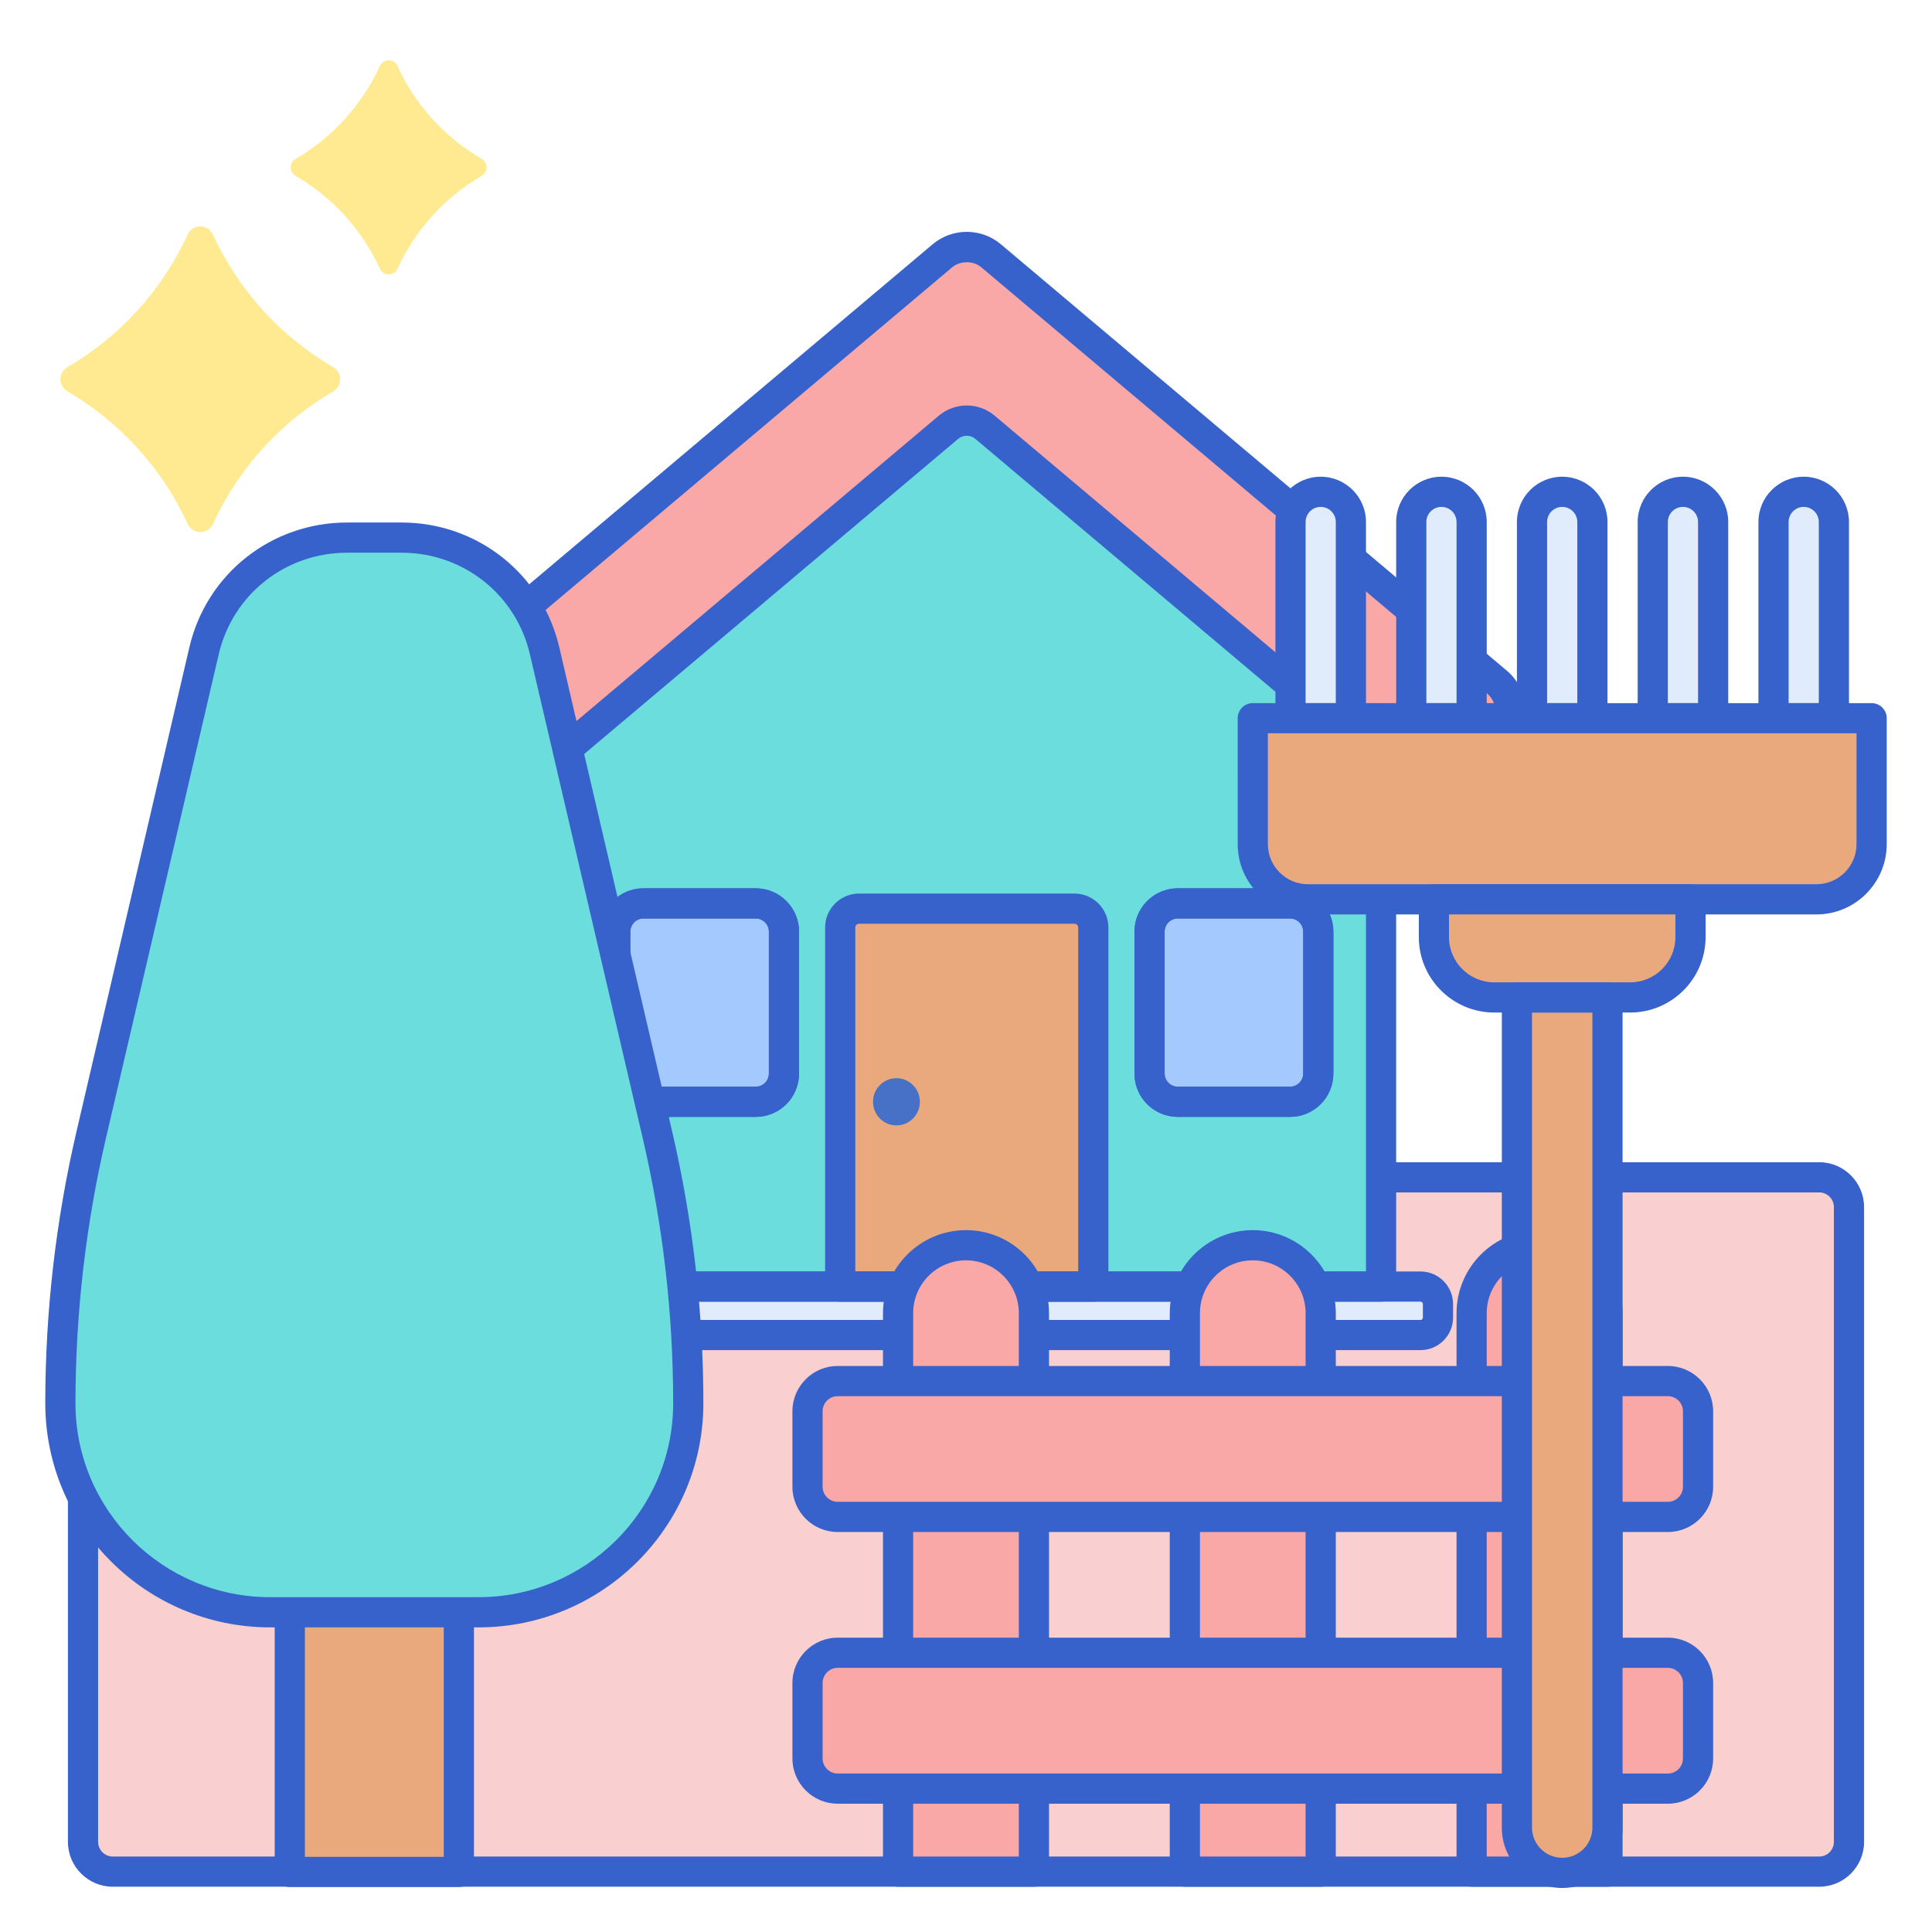
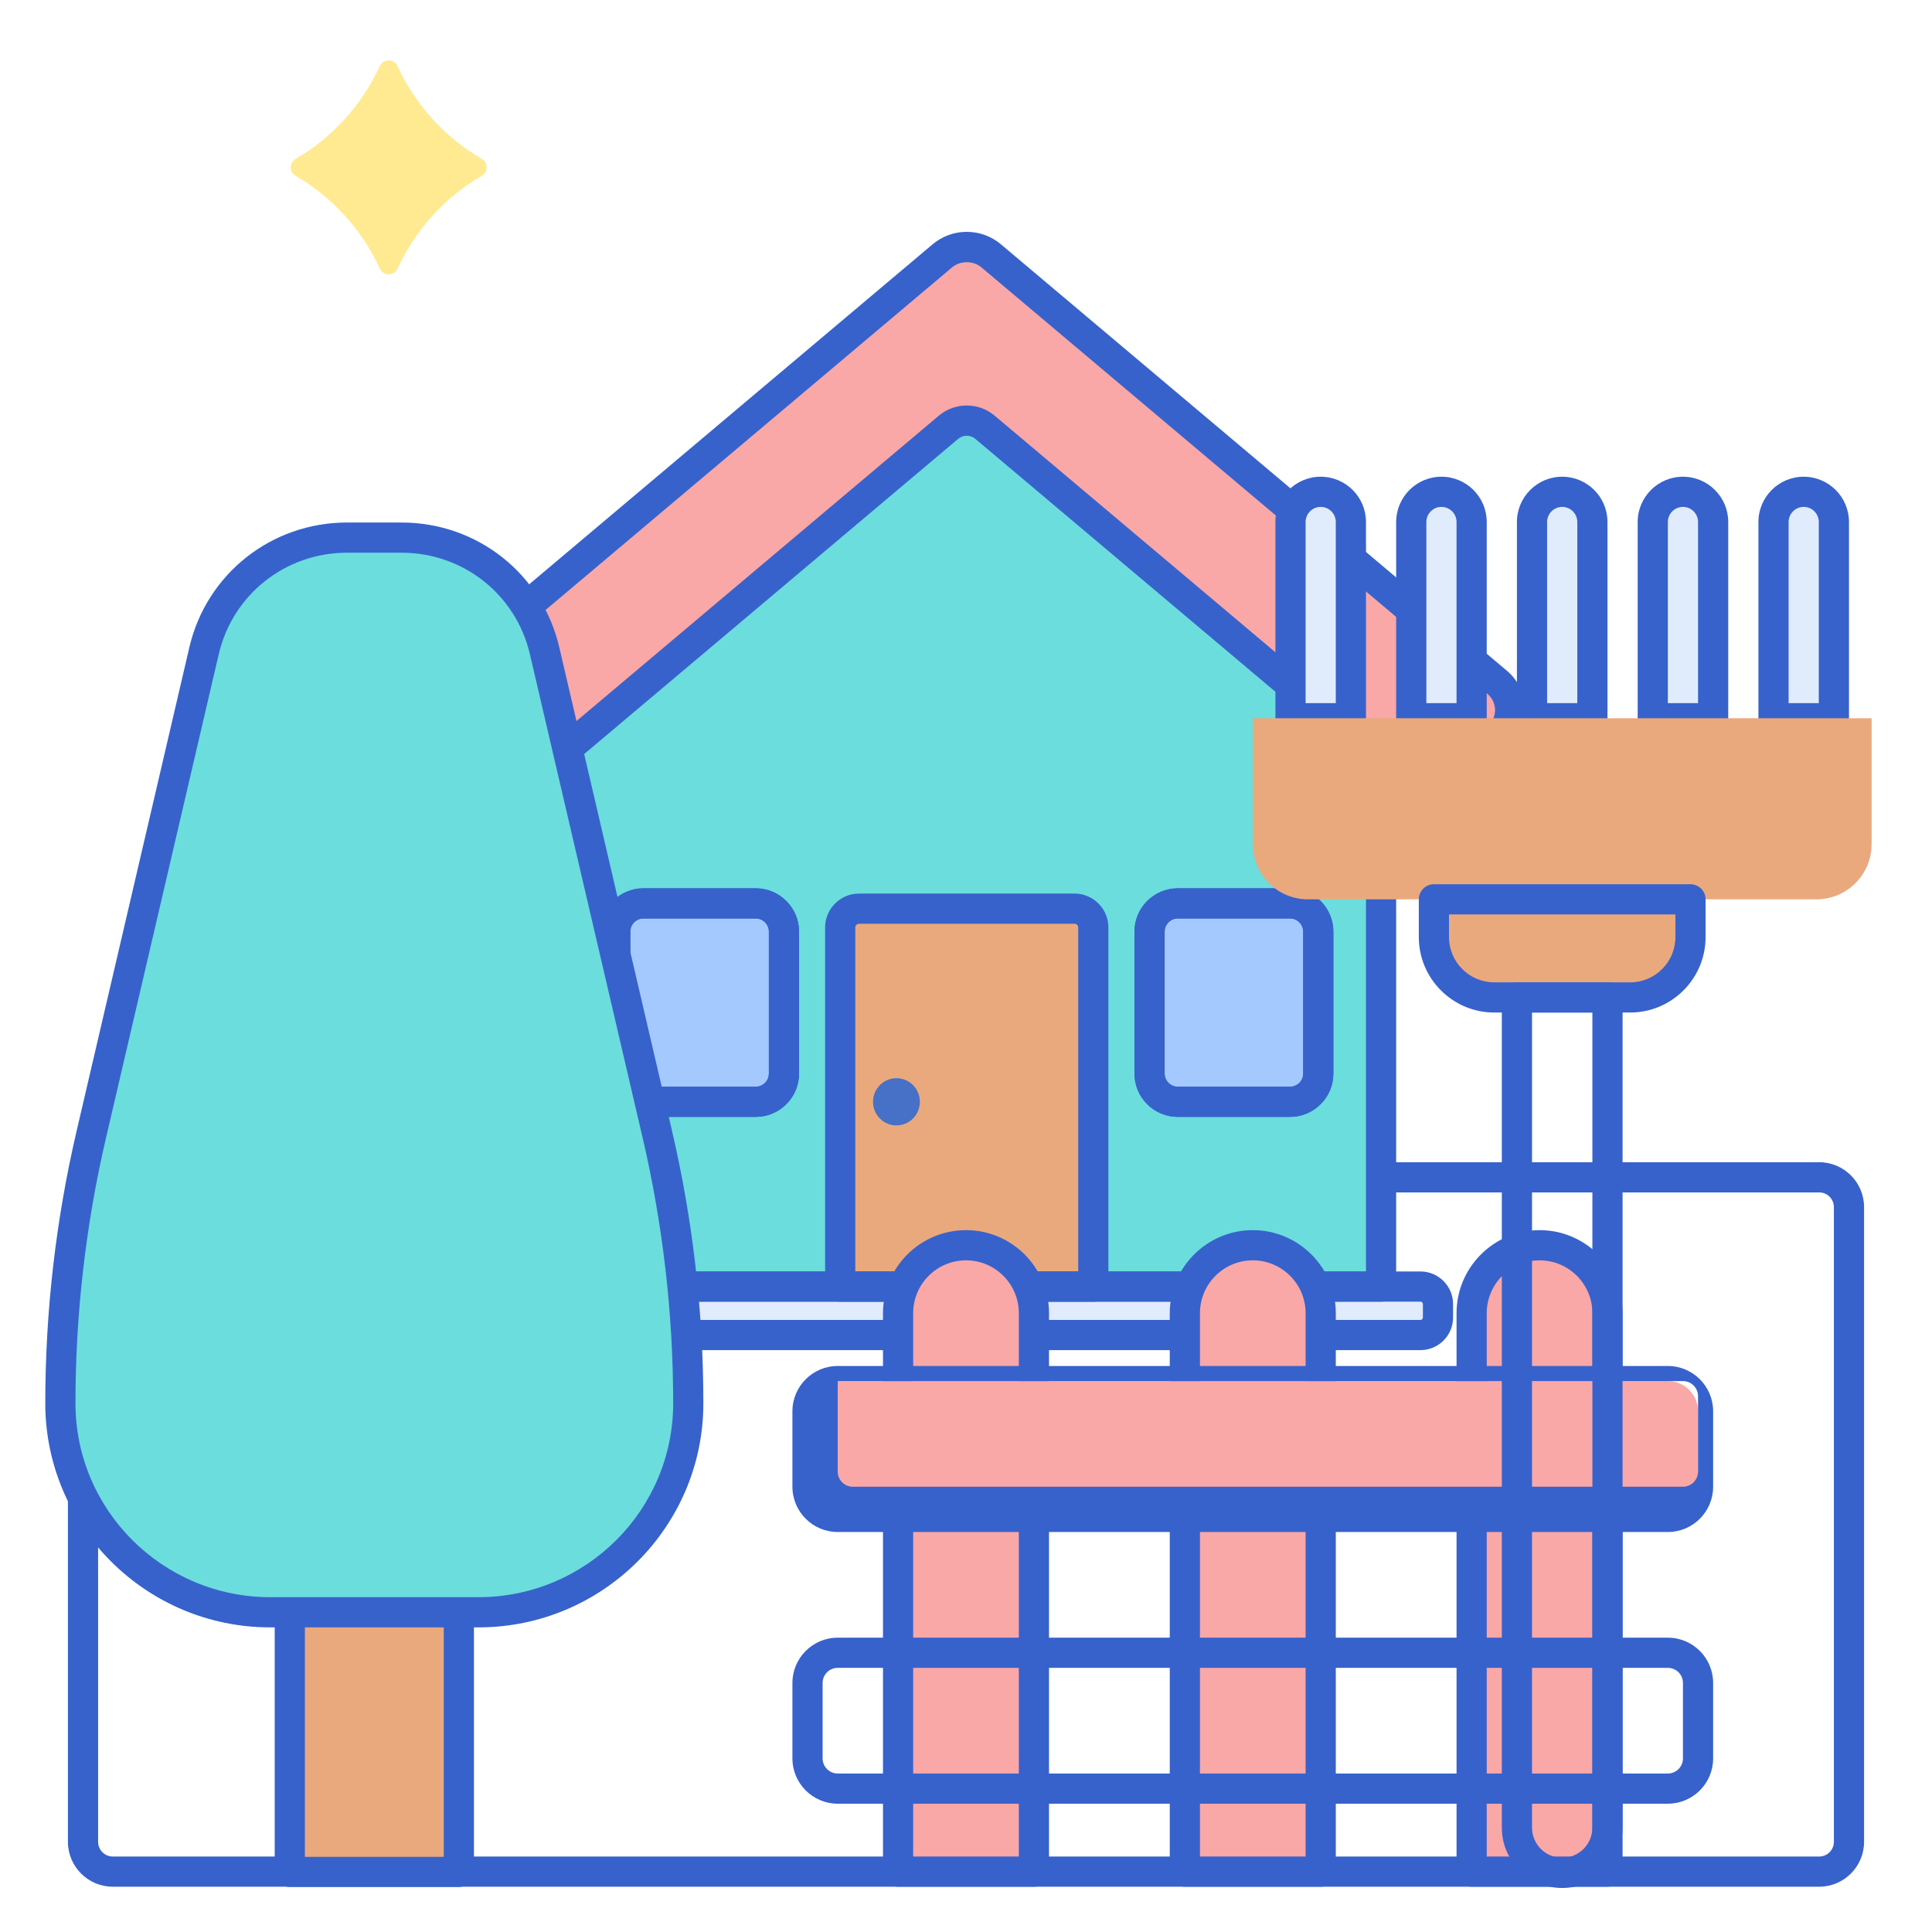
<svg xmlns="http://www.w3.org/2000/svg" version="1.1" id="Layer_1" x="0px" y="0px" viewBox="0 0 256 256" style="enable-background:new 0 0 256 256;" xml:space="preserve">
  <style type="text/css">
	.st0{fill:#F9CFCF;}
	.st1{fill:#3762CC;}
	.st2{fill:#6BDDDD;}
	.st3{fill:#E0EBFC;}
	.st4{fill:#EAA97D;}
	.st5{fill:#A4C9FF;}
	.st6{fill:#F9A7A7;}
	.st7{fill:#4671C6;}
	.st8{fill:#FFEA92;}
	.st9{fill:#B9BEFC;}
	.st10{fill:#3962CA;}
	.st11{fill:#DDA073;}
</style>
  <g>
    <g>
      <g>
-         <path class="st0" d="M241.05,248H14.95c-2.181,0-3.95-1.768-3.95-3.95V159.95c0-2.181,1.768-3.95,3.95-3.95H241.05     c2.181,0,3.95,1.768,3.95,3.95v84.101C245,246.232,243.232,248,241.05,248z" />
-       </g>
+         </g>
      <g>
        <path class="st1" d="M241.051,250H14.949C11.669,250,9,247.331,9,244.05V159.95c0-3.281,2.669-5.95,5.949-5.95h226.102     c3.28,0,5.949,2.669,5.949,5.95v84.101C247,247.331,244.331,250,241.051,250z M14.949,158c-1.075,0-1.949,0.875-1.949,1.95     v84.101c0,1.075,0.874,1.95,1.949,1.95h226.102c1.075,0,1.949-0.875,1.949-1.95V159.95c0-1.075-0.874-1.95-1.949-1.95H14.949z" />
      </g>
    </g>
    <g>
      <polygon class="st2" points="128.1,44.957 73.199,92.477 73.199,170.477 183,170.477 183,92.477   " />
    </g>
    <g>
      <path class="st3" d="M188.22,176.899H67.979c-1.282,0-2.322-1.04-2.322-2.322v-1.778c0-1.282,1.04-2.322,2.322-2.322H188.22    c1.282,0,2.322,1.04,2.322,2.322v1.778C190.542,175.859,189.503,176.899,188.22,176.899z" />
    </g>
    <g>
      <path class="st4" d="M144.868,170.477h-33.537v-47.58c0-1.377,1.117-2.494,2.494-2.494h28.549c1.377,0,2.494,1.117,2.494,2.494    V170.477z" />
    </g>
    <g>
      <path class="st5" d="M100.138,145.994H85.262c-2.066,0-3.741-1.675-3.741-3.741v-18.807c0-2.066,1.675-3.741,3.741-3.741h14.876    c2.066,0,3.741,1.675,3.741,3.741v18.807C103.879,144.319,102.204,145.994,100.138,145.994z" />
    </g>
    <g>
      <path class="st5" d="M170.938,145.994h-14.876c-2.066,0-3.741-1.675-3.741-3.741v-18.807c0-2.066,1.675-3.741,3.741-3.741h14.876    c2.066,0,3.741,1.675,3.741,3.741v18.807C174.678,144.319,173.004,145.994,170.938,145.994z" />
    </g>
    <g>
      <path class="st1" d="M183,172.477H73.199c-1.104,0-2-0.896-2-2v-78c0-0.581,0.252-1.132,0.691-1.512l54.9-47.521    c0.75-0.65,1.867-0.65,2.617,0l54.9,47.521c0.439,0.38,0.691,0.932,0.691,1.512v78C185,171.582,184.104,172.477,183,172.477z     M75.199,168.477H181V93.391l-52.9-45.79l-52.9,45.79V168.477z" />
    </g>
    <g>
      <path class="st6" d="M191.831,103.991c-1.93,1.071-4.184,0.771-5.716-0.52l-55.596-46.855c-1.391-1.172-3.446-1.172-4.838,0    l-55.596,46.855c-0.897,0.756-2.042,1.172-3.225,1.172l0,0c-1.322,0-2.565-0.505-3.5-1.422l-5.81-5.702    c-0.972-0.953-1.499-2.272-1.447-3.619c0.052-1.347,0.679-2.623,1.721-3.5l67.05-56.507c0.897-0.756,2.043-1.173,3.225-1.173    c1.182,0,2.328,0.417,3.225,1.173l67.05,56.507c1.042,0.879,1.669,2.155,1.721,3.501c0.052,1.347-0.476,2.666-1.447,3.618    l-5.806,5.698C192.54,103.515,192.205,103.784,191.831,103.991z" />
    </g>
    <g>
      <path class="st1" d="M144.868,172.477h-33.536c-1.104,0-2-0.896-2-2v-47.581c0-2.478,2.016-4.494,4.493-4.494h28.549    c2.479,0,4.494,2.016,4.494,4.494v47.581C146.868,171.582,145.973,172.477,144.868,172.477z M113.332,168.477h29.536v-45.581    c0-0.272-0.222-0.494-0.494-0.494h-28.549c-0.271,0-0.493,0.222-0.493,0.494V168.477z" />
    </g>
    <g>
      <path class="st1" d="M170.938,147.994h-14.876c-3.166,0-5.741-2.576-5.741-5.741v-18.807c0-3.166,2.575-5.741,5.741-5.741h14.876    c3.166,0,5.741,2.575,5.741,5.741v18.807C176.679,145.418,174.104,147.994,170.938,147.994z M156.062,121.705    c-0.96,0-1.741,0.781-1.741,1.741v18.807c0,0.96,0.781,1.741,1.741,1.741h14.876c0.96,0,1.741-0.781,1.741-1.741v-18.807    c0-0.96-0.781-1.741-1.741-1.741H156.062z" />
    </g>
    <g>
      <path class="st1" d="M100.138,147.994H85.262c-3.165,0-5.74-2.576-5.74-5.741v-18.807c0-3.166,2.575-5.741,5.74-5.741h14.876    c3.166,0,5.741,2.575,5.741,5.741v18.807C105.879,145.418,103.304,147.994,100.138,147.994z M85.262,121.705    c-0.96,0-1.74,0.781-1.74,1.741v18.807c0,0.96,0.78,1.741,1.74,1.741h14.876c0.96,0,1.741-0.781,1.741-1.741v-18.807    c0-0.96-0.781-1.741-1.741-1.741H85.262z" />
    </g>
    <g>
      <path class="st1" d="M100.138,147.994H85.262c-3.165,0-5.74-2.576-5.74-5.741v-18.807c0-3.166,2.575-5.741,5.74-5.741h14.876    c3.166,0,5.741,2.575,5.741,5.741v18.807C105.879,145.418,103.304,147.994,100.138,147.994z M85.262,121.705    c-0.96,0-1.74,0.781-1.74,1.741v18.807c0,0.96,0.78,1.741,1.74,1.741h14.876c0.96,0,1.741-0.781,1.741-1.741v-18.807    c0-0.96-0.781-1.741-1.741-1.741H85.262z" />
    </g>
    <g>
      <path class="st1" d="M170.938,147.994h-14.876c-3.166,0-5.741-2.576-5.741-5.741v-18.807c0-3.166,2.575-5.741,5.741-5.741h14.876    c3.166,0,5.741,2.575,5.741,5.741v18.807C176.679,145.418,174.104,147.994,170.938,147.994z M156.062,121.705    c-0.96,0-1.741,0.781-1.741,1.741v18.807c0,0.96,0.781,1.741,1.741,1.741h14.876c0.96,0,1.741-0.781,1.741-1.741v-18.807    c0-0.96-0.781-1.741-1.741-1.741H156.062z" />
    </g>
    <g>
      <ellipse class="st7" cx="118.784" cy="145.994" rx="3.105" ry="3.13" />
    </g>
    <g>
      <path class="st1" d="M188.221,178.898H67.979c-2.384,0-4.322-1.939-4.322-4.322v-1.778c0-2.383,1.938-4.322,4.322-4.322h120.241    c2.383,0,4.321,1.939,4.321,4.322v1.778C192.542,176.959,190.604,178.898,188.221,178.898z M67.979,172.477    c-0.178,0-0.322,0.145-0.322,0.322v1.778c0,0.177,0.145,0.322,0.322,0.322h120.241c0.177,0,0.321-0.145,0.321-0.322v-1.778    c0-0.177-0.145-0.322-0.321-0.322H67.979z" />
    </g>
    <g>
      <path class="st1" d="M189.325,106.65c-1.613,0-3.203-0.558-4.499-1.65l-55.597-46.854c-0.645-0.543-1.617-0.542-2.26,0L71.374,105    c-1.259,1.06-2.861,1.643-4.514,1.643c-1.849,0-3.589-0.708-4.901-1.994l-5.811-5.703c-1.372-1.345-2.117-3.213-2.043-5.123    c0.073-1.909,0.959-3.714,2.431-4.953l67.049-56.507c1.259-1.06,2.861-1.643,4.515-1.643s3.257,0.583,4.515,1.644l67.05,56.507    c1.471,1.24,2.356,3.044,2.431,4.952c0.074,1.91-0.672,3.778-2.045,5.125l-5.805,5.697c-0.459,0.45-0.944,0.818-1.443,1.095l0,0    C191.702,106.35,190.507,106.65,189.325,106.65z M128.1,53.73c1.316,0,2.634,0.452,3.708,1.357l55.597,46.855    c0.964,0.813,2.321,0.932,3.456,0.301l0,0c0.185-0.103,0.381-0.255,0.583-0.453l5.805-5.697c0.57-0.56,0.88-1.33,0.851-2.115    c-0.031-0.785-0.4-1.532-1.013-2.048l-67.05-56.507c-1.074-0.905-2.798-0.905-3.874,0L59.113,91.929    c-0.612,0.516-0.981,1.262-1.012,2.047c-0.029,0.786,0.279,1.557,0.849,2.114l5.811,5.703c1.058,1.037,2.896,1.106,4.036,0.147    l55.595-46.854C125.466,54.182,126.783,53.73,128.1,53.73z" />
    </g>
    <g>
-       <path class="st8" d="M24.864,31.079c-3.372,7.369-8.965,13.508-15.927,17.565c-1.249,0.728-1.249,2.494,0,3.221    c6.962,4.056,12.555,10.196,15.927,17.565c0.655,1.432,2.695,1.432,3.351,0c3.372-7.369,8.965-13.509,15.927-17.565    c1.249-0.728,1.249-2.494,0-3.221c-6.962-4.057-12.555-10.196-15.927-17.565C27.559,29.647,25.519,29.647,24.864,31.079z" />
-     </g>
+       </g>
    <g>
      <path class="st8" d="M50.327,8.752c-2.36,5.158-6.276,9.456-11.149,12.296c-0.874,0.509-0.874,1.746,0,2.255    c4.873,2.839,8.789,7.137,11.149,12.296c0.459,1.002,1.887,1.002,2.345,0c2.36-5.159,6.275-9.456,11.149-12.296    c0.874-0.509,0.874-1.745,0-2.255c-4.874-2.84-8.789-7.137-11.149-12.296C52.213,7.749,50.785,7.749,50.327,8.752z" />
    </g>
    <g>
      <rect x="38.4" y="180.037" class="st4" width="22.4" height="68" />
    </g>
    <g>
      <path class="st1" d="M60.8,250.037H38.4c-1.104,0-2-0.896-2-2v-68c0-1.104,0.896-2,2-2H60.8c1.104,0,2,0.896,2,2v68    C62.8,249.141,61.904,250.037,60.8,250.037z M40.4,246.037H58.8v-64H40.4V246.037z" />
    </g>
    <g>
      <path class="st2" d="M87.102,150.316l-14.938-64.08c-2.047-8.783-9.906-15-18.96-15h-0.137h-6.933h-0.137    c-9.054,0-16.913,6.217-18.96,15l-14.938,64.08C9.375,161.998,8,173.951,8,185.943l0,0c0,15.294,12.451,27.693,27.81,27.693h8.59    h10.4h8.59c15.359,0,27.81-12.399,27.81-27.693l0,0C91.2,173.951,89.825,161.998,87.102,150.316z" />
    </g>
    <g>
      <path class="st1" d="M63.391,215.637H35.81c-16.438,0-29.81-13.32-29.81-29.693c0-12.129,1.396-24.269,4.151-36.082l14.938-64.08    c2.271-9.742,10.868-16.546,20.908-16.546h7.206c10.04,0,18.638,6.804,20.908,16.546l14.938,64.08    c2.754,11.813,4.15,23.953,4.15,36.082C93.2,202.316,79.828,215.637,63.391,215.637z M45.997,73.236    c-8.17,0-15.166,5.532-17.012,13.454l-14.938,64.08C11.361,162.286,10,174.12,10,185.943c0,14.167,11.578,25.693,25.81,25.693    h27.581c14.231,0,25.81-11.526,25.81-25.693c0-11.823-1.361-23.657-4.046-35.173c-0.001,0-0.001,0-0.001,0L70.215,86.69    c-1.846-7.922-8.842-13.454-17.012-13.454H45.997z" />
    </g>
    <g>
      <g>
        <path class="st6" d="M119,248v-74c0-4.971,4.029-9,9-9h0c4.971,0,9,4.029,9,9v74H119z" />
      </g>
      <g>
        <path class="st6" d="M157,248v-74c0-4.971,4.029-9,9-9h0c4.971,0,9,4.029,9,9v74H157z" />
      </g>
      <g>
        <path class="st6" d="M195,248v-74c0-4.971,4.029-9,9-9h0c4.971,0,9,4.029,9,9v74H195z" />
      </g>
      <g>
        <path class="st1" d="M137,250h-18c-1.104,0-2-0.896-2-2v-74c0-6.065,4.935-11,11-11s11,4.935,11,11v74     C139,249.104,138.104,250,137,250z M121,246h14v-72c0-3.86-3.141-7-7-7s-7,3.14-7,7V246z" />
      </g>
      <g>
        <path class="st1" d="M175,250h-18c-1.104,0-2-0.896-2-2v-74c0-6.065,4.935-11,11-11s11,4.935,11,11v74     C177,249.104,176.104,250,175,250z M159,246h14v-72c0-3.86-3.141-7-7-7s-7,3.14-7,7V246z" />
      </g>
      <g>
        <path class="st1" d="M213,250h-18c-1.104,0-2-0.896-2-2v-74c0-6.065,4.935-11,11-11s11,4.935,11,11v74     C215,249.104,214.104,250,213,250z M197,246h14v-72c0-3.86-3.141-7-7-7s-7,3.14-7,7V246z" />
      </g>
      <g>
-         <path class="st6" d="M221,237H111c-2.209,0-4-1.791-4-4v-10c0-2.209,1.791-4,4-4h110c2.209,0,4,1.791,4,4v10     C225,235.209,223.209,237,221,237z" />
-       </g>
+         </g>
      <g>
        <path class="st1" d="M221,239H111c-3.309,0-6-2.691-6-6v-10c0-3.309,2.691-6,6-6h110c3.309,0,6,2.691,6,6v10     C227,236.309,224.309,239,221,239z M111,221c-1.103,0-2,0.897-2,2v10c0,1.103,0.897,2,2,2h110c1.103,0,2-0.897,2-2v-10     c0-1.103-0.897-2-2-2H111z" />
      </g>
      <g>
        <path class="st6" d="M221,201H111c-2.209,0-4-1.791-4-4v-10c0-2.209,1.791-4,4-4h110c2.209,0,4,1.791,4,4v10     C225,199.209,223.209,201,221,201z" />
      </g>
      <g>
-         <path class="st1" d="M221,203H111c-3.309,0-6-2.691-6-6v-10c0-3.309,2.691-6,6-6h110c3.309,0,6,2.691,6,6v10     C227,200.309,224.309,203,221,203z M111,185c-1.103,0-2,0.897-2,2v10c0,1.103,0.897,2,2,2h110c1.103,0,2-0.897,2-2v-10     c0-1.103-0.897-2-2-2H111z" />
+         <path class="st1" d="M221,203H111c-3.309,0-6-2.691-6-6v-10c0-3.309,2.691-6,6-6h110c3.309,0,6,2.691,6,6v10     C227,200.309,224.309,203,221,203z M111,185v10c0,1.103,0.897,2,2,2h110c1.103,0,2-0.897,2-2v-10     c0-1.103-0.897-2-2-2H111z" />
      </g>
    </g>
    <g>
-       <path class="st4" d="M201,132.167v110c0,3.314,2.686,6,6,6s6-2.686,6-6v-110H201z" />
-     </g>
+       </g>
    <g>
      <path class="st3" d="M179,95.167h-8v-26c0-2.209,1.791-4,4-4l0,0c2.209,0,4,1.791,4,4V95.167z" />
    </g>
    <g>
      <path class="st3" d="M195,95.167h-8v-26c0-2.209,1.791-4,4-4l0,0c2.209,0,4,1.791,4,4V95.167z" />
    </g>
    <g>
      <path class="st3" d="M211,95.167h-8v-26c0-2.209,1.791-4,4-4l0,0c2.209,0,4,1.791,4,4V95.167z" />
    </g>
    <g>
      <path class="st3" d="M243,95.167h-8v-26c0-2.209,1.791-4,4-4l0,0c2.209,0,4,1.791,4,4V95.167z" />
    </g>
    <g>
      <path class="st1" d="M179,97.167h-8c-1.104,0-2-0.896-2-2v-26c0-3.309,2.691-6,6-6s6,2.691,6,6v26    C181,96.271,180.104,97.167,179,97.167z M173,93.167h4v-24c0-1.103-0.897-2-2-2s-2,0.897-2,2V93.167z" />
    </g>
    <g>
      <path class="st1" d="M195,97.167h-8c-1.104,0-2-0.896-2-2v-26c0-3.309,2.691-6,6-6s6,2.691,6,6v26    C197,96.271,196.104,97.167,195,97.167z M189,93.167h4v-24c0-1.103-0.897-2-2-2s-2,0.897-2,2V93.167z" />
    </g>
    <g>
      <path class="st1" d="M211,97.167h-8c-1.104,0-2-0.896-2-2v-26c0-3.309,2.691-6,6-6s6,2.691,6,6v26    C213,96.271,212.104,97.167,211,97.167z M205,93.167h4v-24c0-1.103-0.897-2-2-2s-2,0.897-2,2V93.167z" />
    </g>
    <g>
      <path class="st3" d="M227,95.167h-8v-26c0-2.209,1.791-4,4-4l0,0c2.209,0,4,1.791,4,4V95.167z" />
    </g>
    <g>
      <path class="st1" d="M243,97.167h-8c-1.104,0-2-0.896-2-2v-26c0-3.309,2.691-6,6-6s6,2.691,6,6v26    C245,96.271,244.104,97.167,243,97.167z M237,93.167h4v-24c0-1.103-0.897-2-2-2s-2,0.897-2,2V93.167z" />
    </g>
    <g>
      <path class="st1" d="M227,97.167h-8c-1.104,0-2-0.896-2-2v-26c0-3.309,2.691-6,6-6s6,2.691,6,6v26    C229,96.271,228.104,97.167,227,97.167z M221,93.167h4v-24c0-1.103-0.897-2-2-2s-2,0.897-2,2V93.167z" />
    </g>
    <g>
      <path class="st4" d="M240.682,119.167h-67.364c-4.042,0-7.318-3.276-7.318-7.318V95.167h82v16.682    C248,115.89,244.724,119.167,240.682,119.167z" />
    </g>
    <g>
-       <path class="st1" d="M240.683,121.167h-67.365c-5.138,0-9.317-4.18-9.317-9.318V95.167c0-1.104,0.896-2,2-2h82    c1.104,0,2,0.896,2,2v16.682C250,116.986,245.82,121.167,240.683,121.167z M168,97.167v14.682c0,2.932,2.386,5.318,5.317,5.318    h67.365c2.932,0,5.317-2.386,5.317-5.318V97.167H168z" />
-     </g>
+       </g>
    <g>
      <path class="st4" d="M190,119.167v5c0,4.418,3.582,8,8,8h18c4.418,0,8-3.582,8-8v-5H190z" />
    </g>
    <g>
      <path class="st1" d="M216,134.167h-18c-5.514,0-10-4.486-10-10v-5c0-1.104,0.896-2,2-2h34c1.104,0,2,0.896,2,2v5    C226,129.681,221.514,134.167,216,134.167z M192,121.167v3c0,3.309,2.691,6,6,6h18c3.309,0,6-2.691,6-6v-3H192z" />
    </g>
    <g>
      <path class="st1" d="M207,250.167c-4.411,0-8-3.589-8-8v-110c0-1.104,0.896-2,2-2h12c1.104,0,2,0.896,2,2v110    C215,246.578,211.411,250.167,207,250.167z M203,134.167v108c0,2.206,1.794,4,4,4s4-1.794,4-4v-108H203z" />
    </g>
  </g>
</svg>